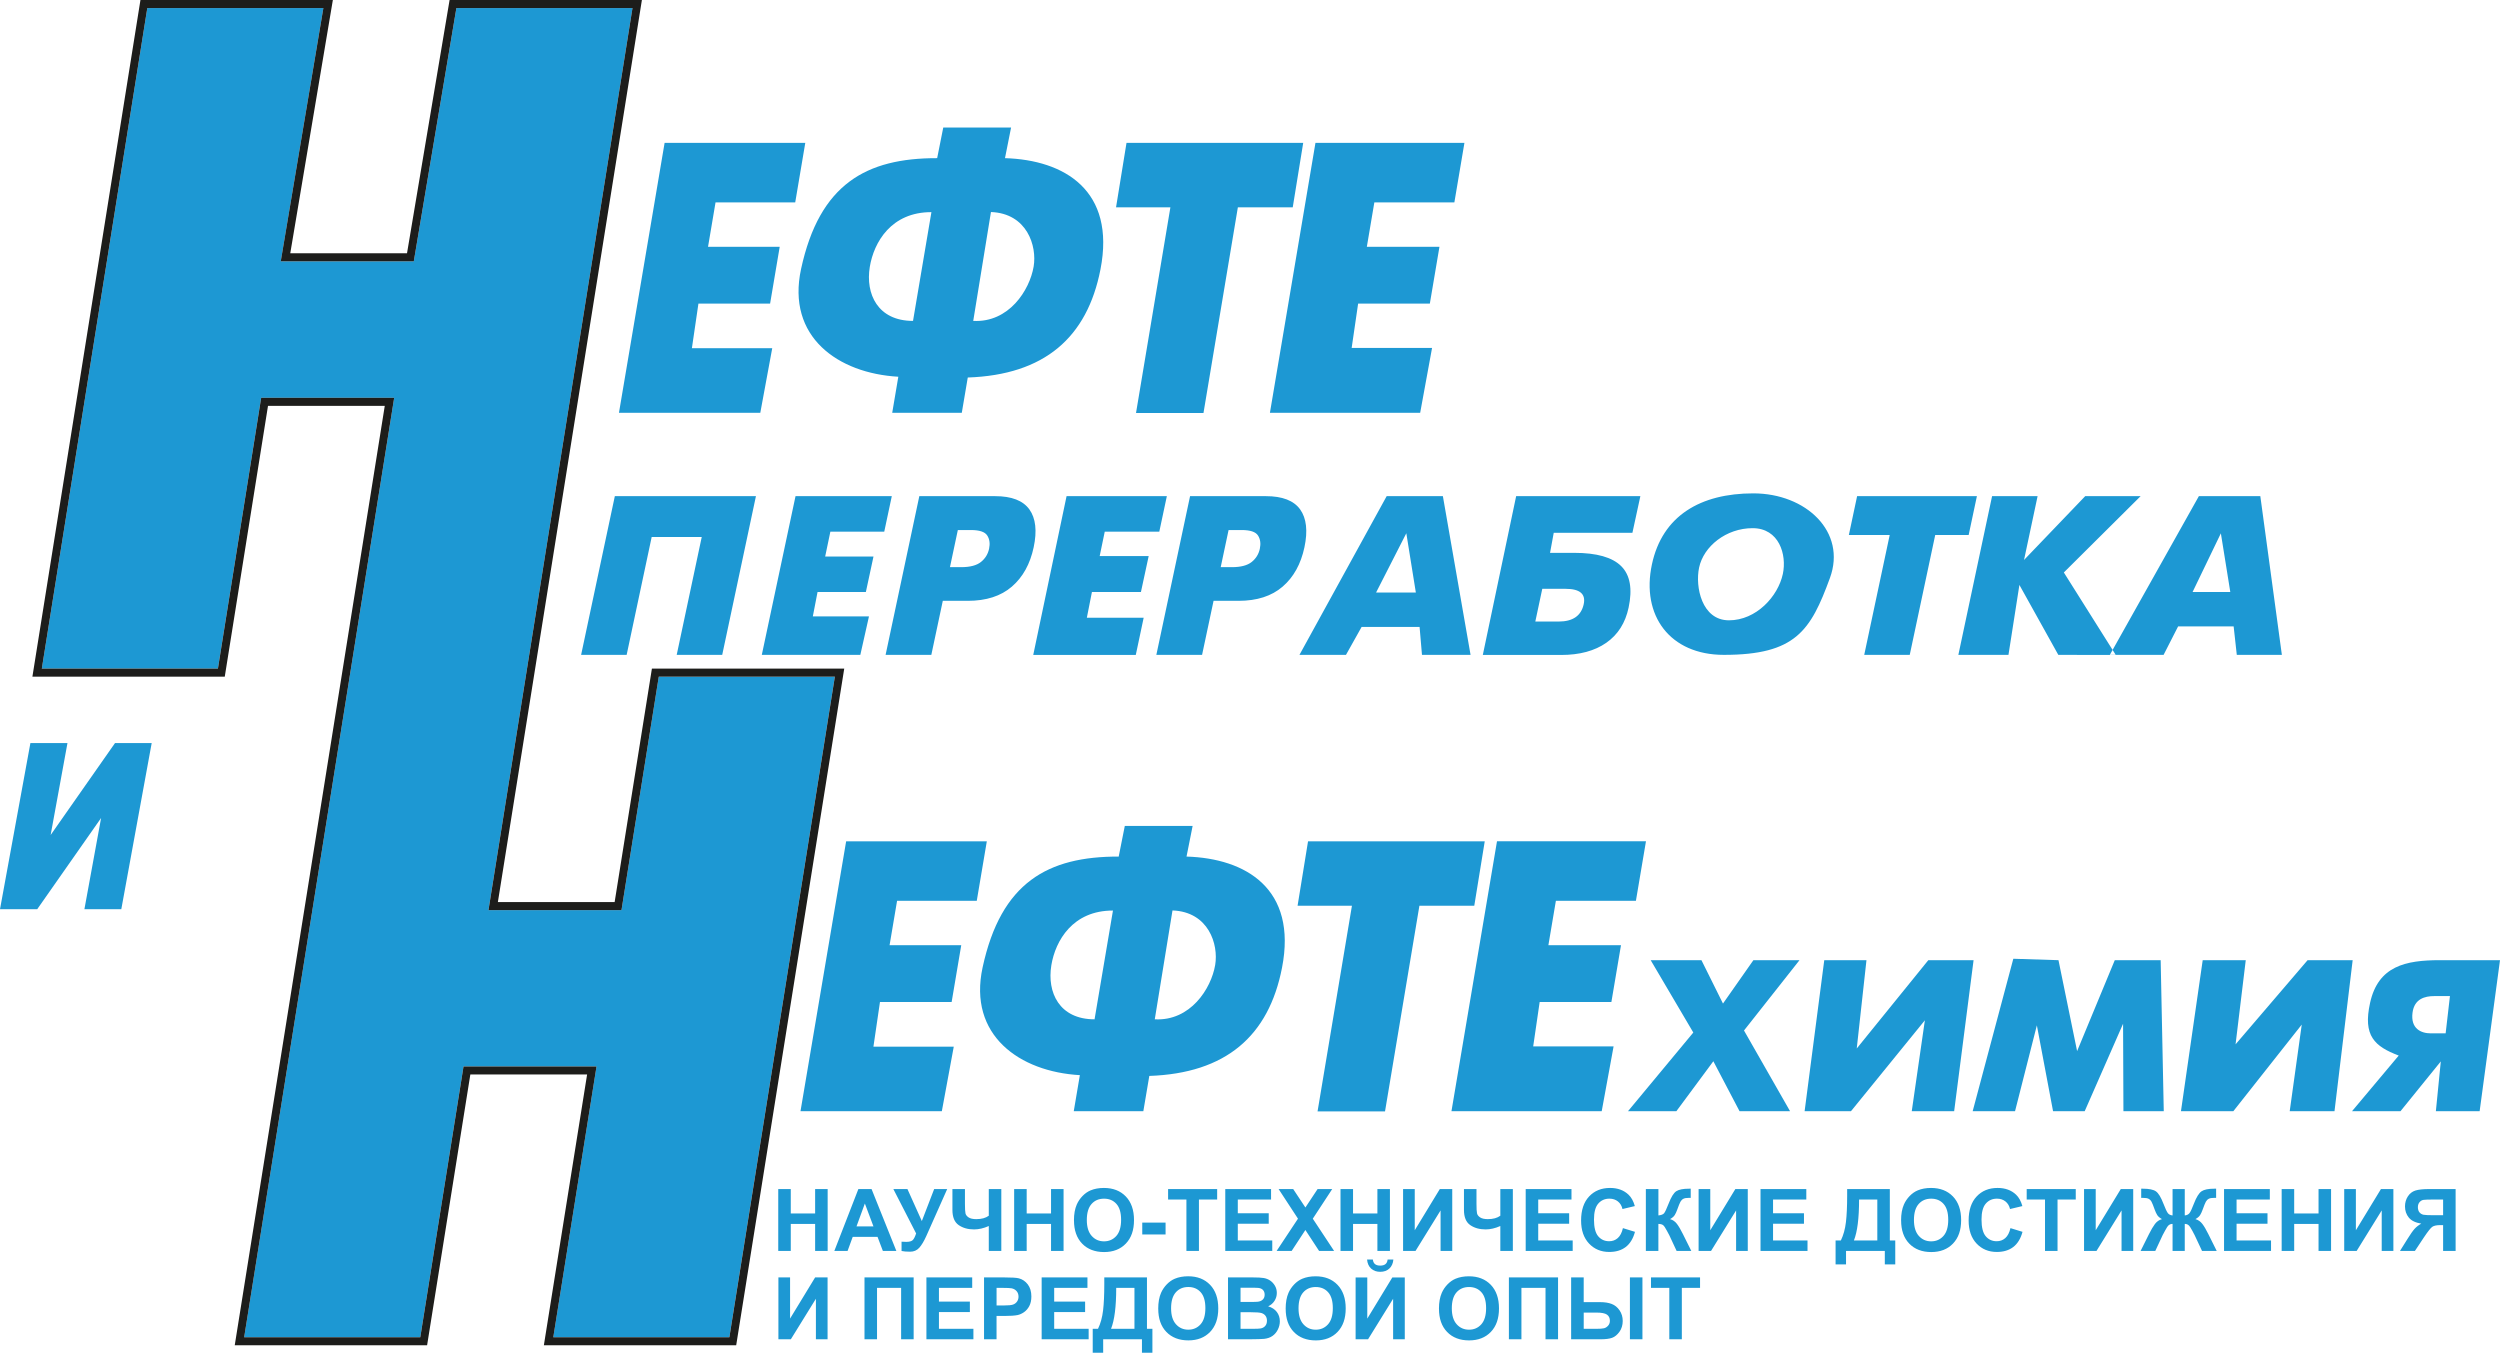
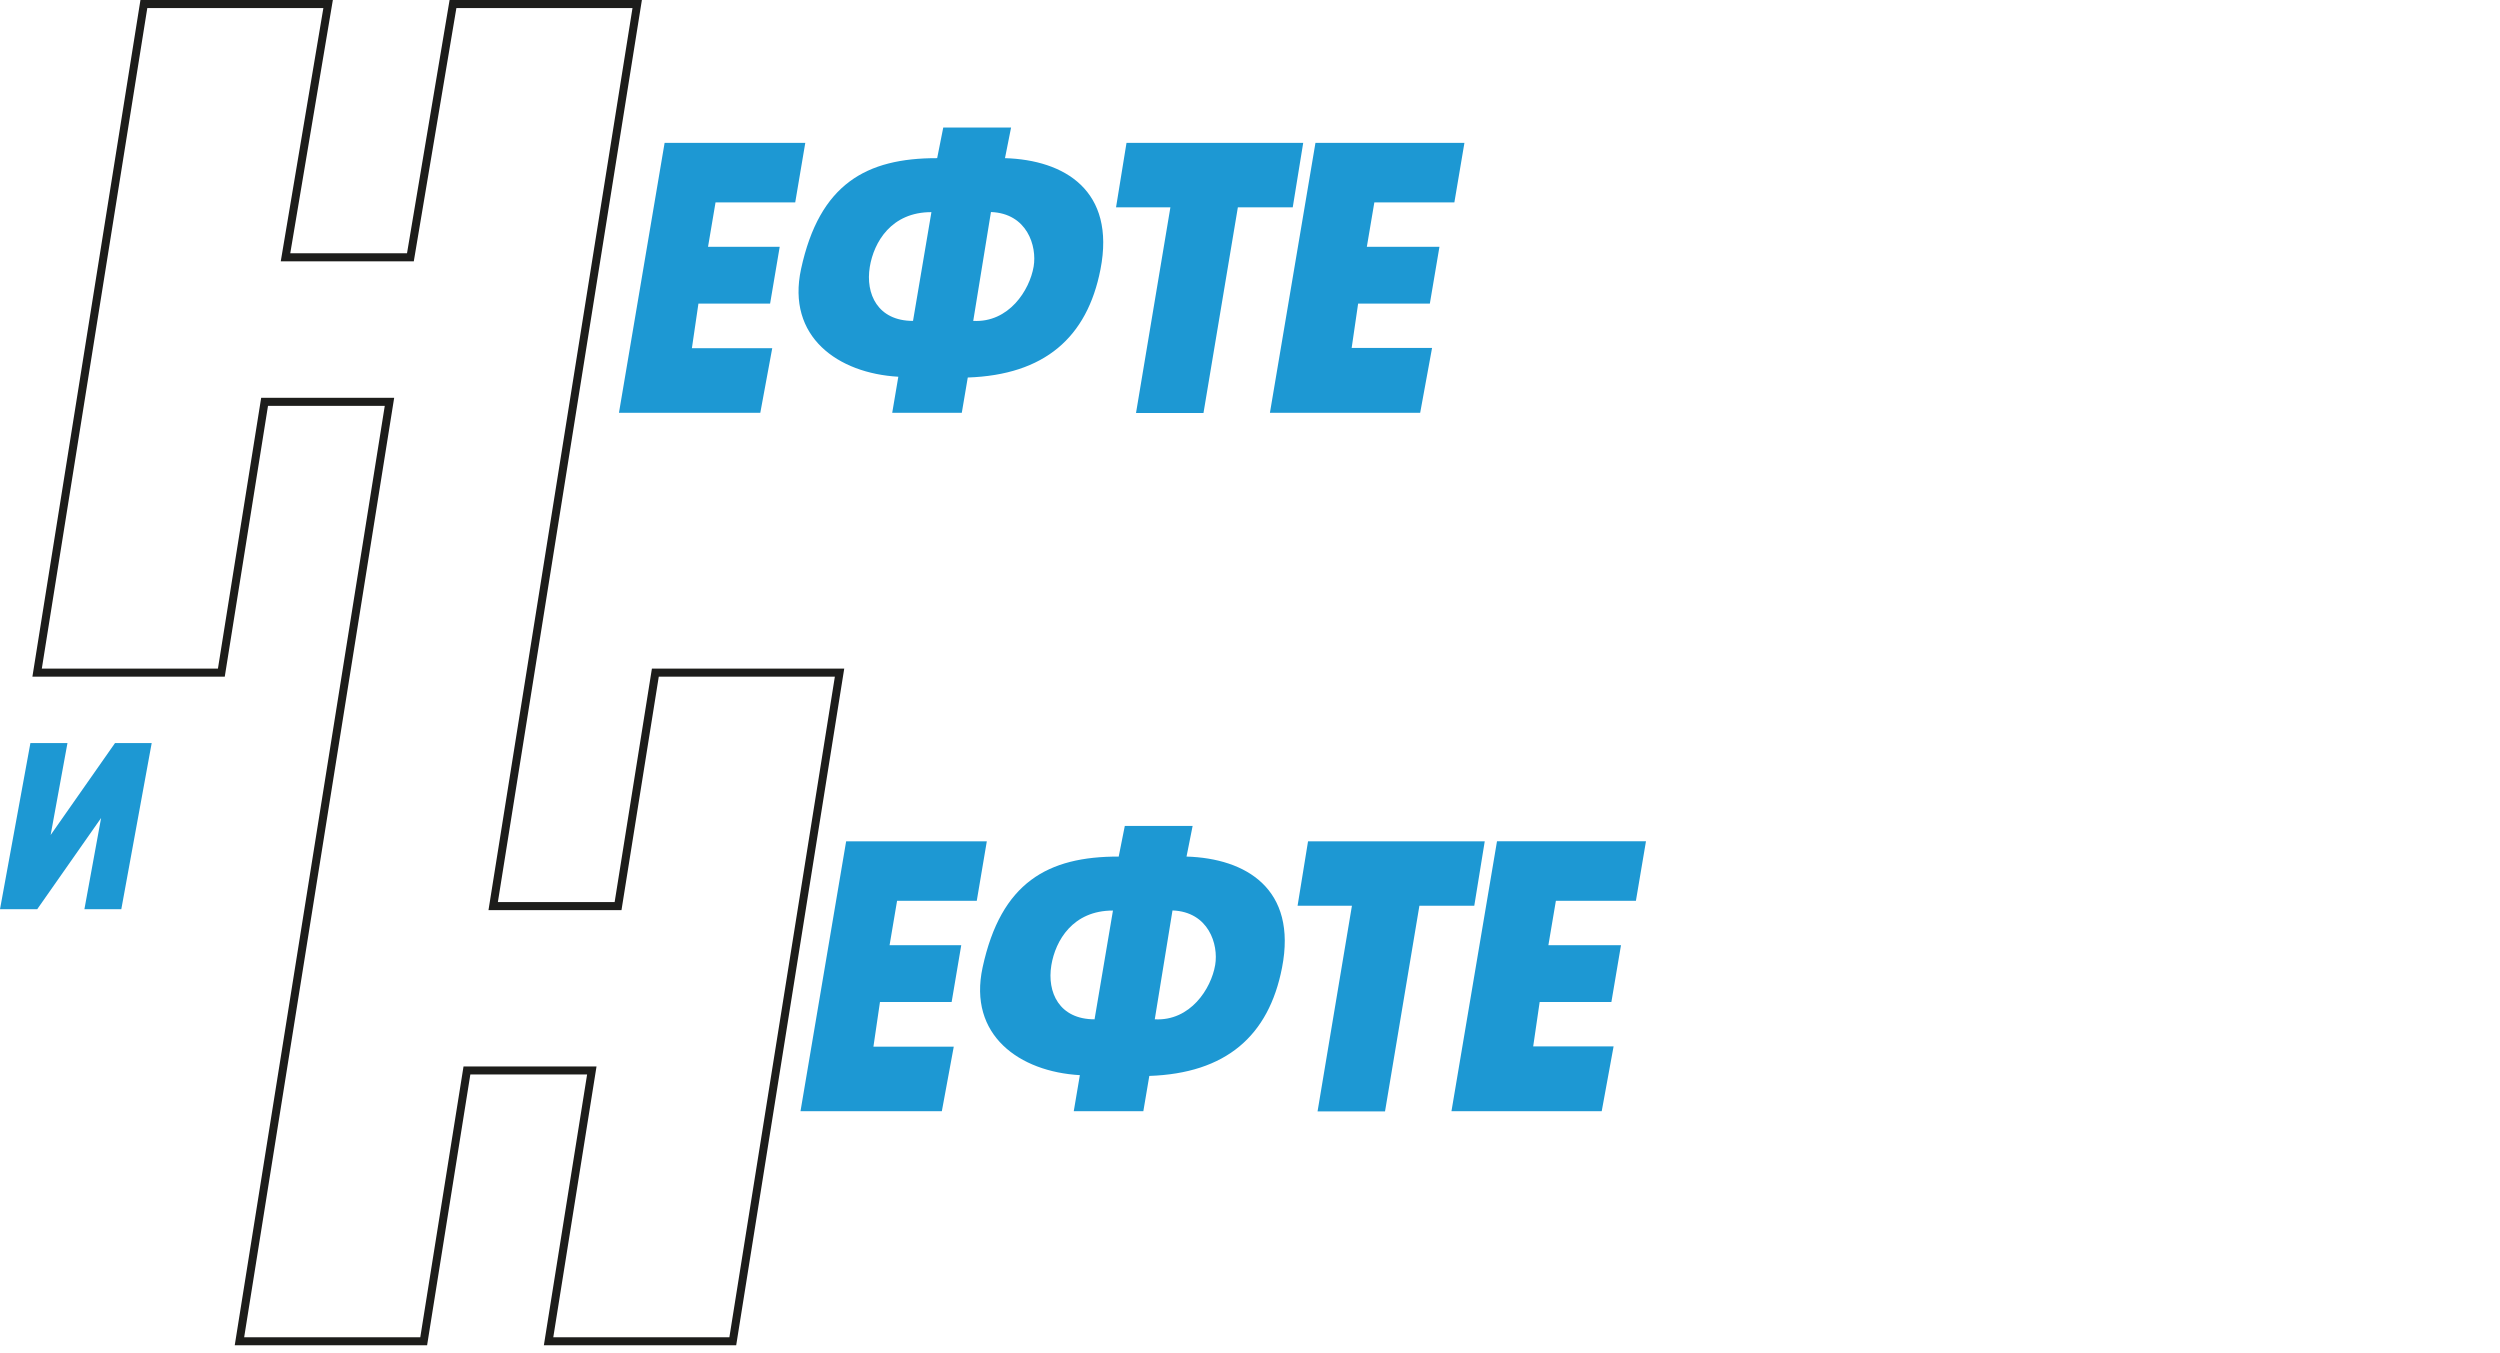
<svg xmlns="http://www.w3.org/2000/svg" id="_Слой_2" data-name="Слой 2" viewBox="0 0 1540.74 833.7">
  <defs>
    <style> .cls-1 { fill: #1d98d3; } .cls-1, .cls-2 { fill-rule: evenodd; stroke-width: 0px; } .cls-2 { fill: #1d1d1b; } </style>
  </defs>
-   <path class="cls-1" d="m479.63,770.95v-38.12h7.72v15.01h15.01v-15.01h7.72v38.12h-7.72v-16.66h-15.01v16.66h-7.72Zm72.79,0h-8.31l-3.29-8.68h-15.29l-3.17,8.68h-8.16l14.8-38.12h8.15l15.27,38.12h0Zm-14.11-15.12l-5.3-14.11-5.15,14.11h10.44Zm12.27-23l14.02,27.33c-.7,2.16-1.45,3.57-2.21,4.22-.77.65-2.05.98-3.82.98-.88,0-1.86-.03-2.95-.11v5.73c1.28.29,3.05.44,5.32.44s4.18-.82,5.63-2.46c1.45-1.64,2.88-4.03,4.29-7.17l12.89-28.97h-8.03l-7.6,19.73-8.87-19.73h-8.67Zm36.39,0h7.72v9.09c0,2.95.11,4.9.33,5.86.21.97.86,1.8,1.93,2.51,1.06.71,2.64,1.06,4.72,1.06,1.64,0,3.11-.18,4.39-.53,1.28-.36,2.39-.88,3.32-1.57v-16.42h7.72v38.12h-7.72v-15.36c-1.56.69-3.1,1.22-4.61,1.57-1.51.35-2.99.53-4.44.53-3.8,0-6.97-.9-9.53-2.69-2.56-1.79-3.83-4.9-3.83-9.32v-12.86h0Zm38.05,38.12v-38.12h7.72v15.01h15.01v-15.01h7.72v38.12h-7.72v-16.66h-15.01v16.66h-7.72Zm36.85-18.83c0-3.89.59-7.15,1.75-9.8.86-1.94,2.05-3.69,3.55-5.24,1.5-1.54,3.14-2.69,4.93-3.44,2.38-1,5.12-1.51,8.22-1.51,5.63,0,10.12,1.75,13.5,5.24,3.37,3.5,5.06,8.35,5.06,14.57s-1.68,10.99-5.02,14.47c-3.34,3.49-7.83,5.23-13.42,5.23s-10.19-1.73-13.53-5.2c-3.35-3.46-5.02-8.23-5.02-14.32h0Zm7.93-.26c0,4.32,1,7.6,3,9.83,2,2.23,4.53,3.35,7.6,3.35s5.6-1.11,7.58-3.32c1.97-2.22,2.95-5.54,2.95-9.96s-.96-7.64-2.88-9.79c-1.92-2.16-4.46-3.23-7.65-3.23s-5.74,1.09-7.68,3.27c-1.94,2.18-2.92,5.47-2.92,9.86h0Zm34.17,8.92v-7.29h14.37v7.29h-14.37Zm27.21,10.17v-31.68h-11.29v-6.44h30.24v6.44h-11.23v31.68h-7.72Zm23.95,0v-38.12h28.22v6.44h-20.5v8.46h19.06v6.44h-19.06v10.33h21.24v6.44h-28.96Zm31.65,0l13.16-19.88-11.93-18.24h8.99l7.51,11.35,7.51-11.35h9.01l-11.96,18.25,13.13,19.87h-9.25l-8.45-12.91-8.46,12.91h-9.25Zm39.37,0v-38.12h7.72v15.01h15.01v-15.01h7.72v38.12h-7.72v-16.66h-15.01v16.66h-7.72Zm38.56-38.12h7.19v25.38l15.44-25.38h7.67v38.12h-7.19v-24.97l-15.44,24.97h-7.67v-38.12h0Zm37.52,0h7.72v9.09c0,2.95.11,4.9.33,5.86.21.97.86,1.8,1.93,2.51,1.06.71,2.64,1.06,4.72,1.06,1.64,0,3.11-.18,4.39-.53,1.28-.36,2.39-.88,3.32-1.57v-16.42h7.72v38.12h-7.72v-15.36c-1.56.69-3.1,1.22-4.61,1.57-1.51.35-2.99.53-4.44.53-3.8,0-6.97-.9-9.53-2.69-2.56-1.79-3.83-4.9-3.83-9.32v-12.86h0Zm38.05,38.12v-38.12h28.22v6.44h-20.5v8.46h19.06v6.44h-19.06v10.33h21.24v6.44h-28.96Zm59.9-14.06l7.45,2.29c-1.14,4.2-3.05,7.31-5.71,9.35-2.66,2.03-6.03,3.05-10.12,3.05-5.07,0-9.23-1.73-12.49-5.19-3.26-3.46-4.89-8.19-4.89-14.2,0-6.34,1.64-11.28,4.92-14.79s7.59-5.27,12.93-5.27c4.67,0,8.46,1.38,11.37,4.14,1.74,1.63,3.03,3.98,3.9,7.04l-7.61,1.81c-.45-1.97-1.39-3.53-2.82-4.68-1.44-1.14-3.18-1.71-5.22-1.71-2.83,0-5.13,1.01-6.89,3.04-1.77,2.02-2.64,5.31-2.64,9.85,0,4.81.87,8.24,2.6,10.28,1.74,2.05,3.99,3.07,6.77,3.07,2.05,0,3.82-.65,5.29-1.95,1.47-1.3,2.54-3.35,3.18-6.14h0Zm14.17-24.06h7.72v16.24c1.71-.18,2.87-.61,3.48-1.33.6-.71,1.54-2.69,2.8-5.94,1.59-4.13,3.19-6.7,4.8-7.7,1.6-1,4.16-1.51,7.71-1.51.18,0,.55,0,1.12-.03v5.7l-1.09-.03c-1.58,0-2.73.19-3.46.59-.73.39-1.31.99-1.77,1.78-.45.8-1.12,2.44-2,4.92-.47,1.32-.98,2.42-1.53,3.31-.54.89-1.51,1.72-2.89,2.5,1.71.48,3.12,1.46,4.24,2.94,1.12,1.47,2.34,3.55,3.67,6.24l5.19,10.44h-9.05l-4.57-9.81c-.07-.14-.22-.41-.44-.81-.09-.13-.41-.74-.96-1.79-.98-1.88-1.77-3.05-2.4-3.52-.63-.47-1.58-.71-2.87-.73v16.66h-7.72v-38.12h0Zm32.49,0h7.19v25.38l15.44-25.38h7.67v38.12h-7.19v-24.97l-15.44,24.97h-7.67v-38.12h0Zm38.16,38.12v-38.12h28.22v6.44h-20.5v8.46h19.06v6.44h-19.06v10.33h21.24v6.44h-28.96Zm53.39-38.12h26.3v31.68h3.35v14.75h-6.44v-8.31h-23.9v8.31h-6.44v-14.75h3.25c1.58-3.26,2.63-7.04,3.13-11.33.51-4.3.75-9.74.75-16.32v-4.03h0Zm7.35,6.44c0,11.54-1.06,19.95-3.19,25.24h14.43v-25.24h-11.23Zm25.89,12.85c0-3.89.59-7.15,1.75-9.8.86-1.94,2.05-3.69,3.55-5.24,1.5-1.54,3.14-2.69,4.93-3.44,2.38-1,5.12-1.51,8.22-1.51,5.63,0,10.12,1.75,13.5,5.24,3.37,3.5,5.06,8.35,5.06,14.57s-1.68,10.99-5.02,14.47c-3.34,3.49-7.83,5.23-13.42,5.23s-10.19-1.73-13.53-5.2c-3.35-3.46-5.02-8.23-5.02-14.32h0Zm7.93-.26c0,4.32,1,7.6,3,9.83,2,2.23,4.53,3.35,7.6,3.35s5.6-1.11,7.58-3.32c1.97-2.22,2.95-5.54,2.95-9.96s-.96-7.64-2.88-9.79c-1.92-2.16-4.46-3.23-7.65-3.23s-5.74,1.09-7.68,3.27c-1.94,2.18-2.92,5.47-2.92,9.86h0Zm59.46,5.03l7.45,2.29c-1.14,4.2-3.05,7.31-5.71,9.35-2.66,2.03-6.03,3.05-10.12,3.05-5.07,0-9.23-1.73-12.49-5.19-3.26-3.46-4.89-8.19-4.89-14.2,0-6.34,1.64-11.28,4.92-14.79,3.27-3.51,7.59-5.27,12.93-5.27,4.67,0,8.46,1.38,11.37,4.14,1.74,1.63,3.03,3.98,3.9,7.04l-7.61,1.81c-.45-1.97-1.39-3.53-2.82-4.68-1.44-1.14-3.18-1.71-5.22-1.71-2.83,0-5.13,1.01-6.89,3.04-1.77,2.02-2.64,5.31-2.64,9.85,0,4.81.87,8.24,2.6,10.28,1.74,2.05,3.99,3.07,6.77,3.07,2.05,0,3.82-.65,5.29-1.95,1.47-1.3,2.54-3.35,3.18-6.14h0Zm21.31,14.06v-31.68h-11.29v-6.44h30.24v6.44h-11.23v31.68h-7.72Zm24.06-38.12h7.19v25.38l15.44-25.38h7.67v38.12h-7.19v-24.97l-15.44,24.97h-7.67v-38.12h0Zm62.07,0v16.24c1.29-.11,2.25-.59,2.91-1.43.67-.85,1.57-2.79,2.73-5.84,1.53-3.97,3.09-6.5,4.69-7.6,1.58-1.07,4.21-1.61,7.88-1.61.17,0,.55,0,1.12-.03v5.7l-1.12-.03c-1.56,0-2.71.19-3.43.59-.73.39-1.32.99-1.77,1.78-.44.8-1.12,2.44-2,4.92-.47,1.32-.98,2.42-1.53,3.31-.55.89-1.52,1.72-2.9,2.5,1.71.5,3.13,1.48,4.25,2.95,1.12,1.46,2.34,3.54,3.67,6.23l5.2,10.44h-9.05l-4.6-9.82c-.05-.14-.2-.41-.44-.81-.14-.26-.45-.85-.93-1.79-.97-1.82-1.76-2.98-2.38-3.49-.62-.51-1.38-.75-2.3-.75v16.66h-7.51v-16.66c-.88,0-1.64.24-2.28.73-.64.49-1.44,1.65-2.39,3.51-.54,1.04-.86,1.64-.96,1.79-.16.26-.31.53-.44.81l-4.58,9.83h-9.05l5.2-10.44c1.28-2.58,2.48-4.63,3.62-6.15,1.14-1.52,2.58-2.53,4.33-3.03-1.38-.78-2.35-1.61-2.9-2.49-.55-.87-1.06-1.98-1.55-3.32-.86-2.43-1.52-4.05-1.96-4.87-.44-.82-1.03-1.42-1.77-1.82-.74-.4-1.94-.6-3.61-.6-.2,0-.53,0-.99.03v-5.7c.58.02.95.03,1.12.03,3.73,0,6.38.55,7.96,1.64,1.56,1.11,3.1,3.64,4.61,7.57,1.18,3.06,2.09,5,2.74,5.85.65.84,1.61,1.31,2.9,1.42v-16.24h7.51Zm24.21,38.12v-38.12h28.22v6.44h-20.5v8.46h19.06v6.44h-19.06v10.33h21.24v6.44h-28.96Zm35.51,0v-38.12h7.72v15.01h15.01v-15.01h7.72v38.12h-7.72v-16.66h-15.01v16.66h-7.72Zm38.55-38.12h7.19v25.38l15.44-25.38h7.67v38.12h-7.19v-24.97l-15.44,24.97h-7.67v-38.12h0Zm60.95,38.12v-15.92h-1.56c-2.44,0-4.15.36-5.16,1.09-1,.72-2.71,2.89-5.13,6.5l-5.52,8.32h-9.2l4.65-7.44c1.83-2.95,3.29-5.02,4.37-6.2,1.09-1.19,2.46-2.25,4.09-3.19-3.54-.56-6.1-1.79-7.67-3.71-1.57-1.92-2.36-4.21-2.36-6.88,0-2.32.59-4.38,1.76-6.18,1.17-1.79,2.71-3,4.63-3.61,1.92-.61,4.78-.92,8.6-.92h16.21v38.12h-7.72Zm0-31.68h-6.01c-3.05,0-5.06.07-6.02.2-.96.14-1.79.61-2.48,1.41-.69.8-1.04,1.84-1.04,3.12s.34,2.4,1,3.19c.67.79,1.52,1.28,2.55,1.47,1.03.19,3.13.28,6.3.28h5.7v-9.69h0Zm-1025.95,48h7.19v25.38l15.44-25.38h7.67v38.12h-7.19v-24.97l-15.44,24.97h-7.67v-38.12h0Zm53.06,0h30.29v38.12h-7.72v-31.68h-14.85v31.68h-7.72v-38.12h0Zm38.16,38.12v-38.12h28.22v6.44h-20.5v8.46h19.06v6.44h-19.06v10.33h21.24v6.44h-28.96Zm35.51,0v-38.12h12.34c4.68,0,7.72.19,9.14.57,2.18.58,4.01,1.82,5.48,3.74,1.47,1.92,2.21,4.39,2.21,7.43,0,2.34-.43,4.3-1.27,5.9-.85,1.6-1.93,2.85-3.23,3.76-1.3.9-2.64,1.51-3.98,1.8-1.84.36-4.49.55-7.97.55h-5.01v14.37h-7.72Zm7.72-31.68v10.86h4.2c3.03,0,5.04-.2,6.06-.6,1.02-.4,1.82-1.02,2.4-1.88.58-.85.87-1.84.87-2.97,0-1.39-.41-2.54-1.22-3.44-.82-.91-1.84-1.47-3.09-1.7-.91-.17-2.75-.26-5.52-.26h-3.7Zm27.79,31.68v-38.12h28.22v6.44h-20.5v8.46h19.06v6.44h-19.06v10.33h21.24v6.44h-28.96Zm38.6-38.12h26.3v31.68h3.35v14.75h-6.44v-8.31h-23.9v8.31h-6.44v-14.75h3.25c1.58-3.26,2.63-7.04,3.13-11.33.51-4.3.75-9.74.75-16.32v-4.03h0Zm7.35,6.44c0,11.54-1.06,19.95-3.19,25.24h14.43v-25.24h-11.23Zm25.89,12.85c0-3.89.59-7.15,1.75-9.8.86-1.94,2.05-3.69,3.55-5.24,1.5-1.54,3.14-2.69,4.92-3.44,2.38-1,5.12-1.51,8.22-1.51,5.63,0,10.12,1.75,13.5,5.24,3.37,3.5,5.06,8.35,5.06,14.57s-1.68,10.99-5.02,14.47c-3.34,3.49-7.83,5.23-13.42,5.23s-10.19-1.73-13.53-5.2c-3.35-3.46-5.02-8.23-5.02-14.32h0Zm7.93-.26c0,4.32,1,7.6,3,9.83,2,2.23,4.53,3.35,7.6,3.35s5.6-1.11,7.58-3.32c1.97-2.22,2.95-5.54,2.95-9.96s-.96-7.64-2.88-9.79c-1.92-2.16-4.46-3.23-7.65-3.23s-5.74,1.09-7.68,3.27c-1.94,2.18-2.92,5.47-2.92,9.86h0Zm35.08-19.03h15.25c3.02,0,5.27.12,6.75.37,1.49.26,2.81.78,3.98,1.57,1.17.8,2.15,1.85,2.93,3.18.78,1.32,1.17,2.81,1.17,4.45,0,1.77-.48,3.42-1.44,4.9-.96,1.49-2.26,2.6-3.9,3.35,2.32.68,4.09,1.84,5.34,3.47,1.24,1.63,1.86,3.55,1.86,5.76,0,1.74-.4,3.43-1.21,5.07-.81,1.64-1.91,2.95-3.31,3.94-1.39.98-3.11,1.58-5.16,1.81-1.28.13-4.37.22-9.28.26h-12.98v-38.12h0Zm7.72,6.34v8.78h5.04c2.99,0,4.85-.04,5.58-.13,1.31-.15,2.35-.6,3.11-1.36.75-.75,1.13-1.74,1.13-2.96s-.33-2.13-.98-2.87c-.65-.74-1.62-1.18-2.89-1.33-.76-.09-2.96-.13-6.57-.13h-4.42Zm0,15.12v10.22h7.13c2.77,0,4.53-.08,5.28-.23,1.14-.21,2.08-.72,2.79-1.53.72-.82,1.08-1.89,1.08-3.25,0-1.15-.28-2.12-.83-2.92-.55-.8-1.36-1.38-2.41-1.75-1.05-.36-3.33-.55-6.83-.55h-6.22Zm27.81-2.16c0-3.89.59-7.15,1.75-9.8.86-1.94,2.05-3.69,3.55-5.24,1.5-1.54,3.14-2.69,4.92-3.44,2.38-1,5.12-1.51,8.22-1.51,5.63,0,10.12,1.75,13.5,5.24,3.37,3.5,5.06,8.35,5.06,14.57s-1.68,10.99-5.02,14.47c-3.34,3.49-7.83,5.23-13.42,5.23s-10.19-1.73-13.53-5.2c-3.35-3.46-5.02-8.23-5.02-14.32h0Zm7.93-.26c0,4.32,1,7.6,3,9.83,2,2.23,4.53,3.35,7.6,3.35s5.6-1.11,7.58-3.32c1.97-2.22,2.95-5.54,2.95-9.96s-.96-7.64-2.88-9.79c-1.92-2.16-4.46-3.23-7.65-3.23s-5.74,1.09-7.68,3.27c-1.94,2.18-2.92,5.47-2.92,9.86h0Zm35.18-19.03h7.19v25.38l15.44-25.38h7.67v38.12h-7.19v-24.97l-15.44,24.97h-7.67v-38.12h0Zm19.7-11.02h3.57c-.2,2.35-1.04,4.21-2.48,5.55-1.45,1.34-3.32,2.01-5.62,2.01s-4.18-.67-5.63-2.01c-1.45-1.34-2.28-3.19-2.48-5.55h3.57c.12,1.22.55,2.16,1.3,2.79s1.83.94,3.25.94,2.49-.31,3.24-.94c.75-.63,1.17-1.56,1.3-2.79h0Zm31.66,30.31c0-3.89.59-7.15,1.75-9.8.86-1.94,2.05-3.69,3.55-5.24,1.5-1.54,3.14-2.69,4.92-3.44,2.38-1,5.12-1.51,8.22-1.51,5.63,0,10.12,1.75,13.5,5.24,3.37,3.5,5.06,8.35,5.06,14.57s-1.68,10.99-5.02,14.47c-3.34,3.49-7.83,5.23-13.42,5.23s-10.19-1.73-13.53-5.2c-3.35-3.46-5.02-8.23-5.02-14.32h0Zm7.93-.26c0,4.32,1,7.6,3,9.83,2,2.23,4.53,3.35,7.6,3.35s5.6-1.11,7.58-3.32c1.97-2.22,2.95-5.54,2.95-9.96s-.96-7.64-2.88-9.79c-1.92-2.16-4.46-3.23-7.65-3.23s-5.74,1.09-7.68,3.27c-1.94,2.18-2.92,5.47-2.92,9.86h0Zm35.18-19.03h30.29v38.12h-7.72v-31.68h-14.85v31.68h-7.72v-38.12h0Zm38.38,0h7.72v15.23h10.28c2.7,0,5.02.37,6.96,1.11,1.94.74,3.57,2.05,4.87,3.95,1.29,1.9,1.94,4.08,1.94,6.55s-.67,4.8-2.02,6.67c-1.36,1.86-2.86,3.1-4.52,3.7-1.65.61-4.07.91-7.26.91h-17.99v-38.12h0Zm7.72,31.68h7.51c2.39,0,4.06-.12,5.01-.35.94-.23,1.78-.76,2.52-1.59.74-.83,1.1-1.83,1.1-3.02,0-1.69-.6-2.95-1.8-3.8-1.21-.84-3.38-1.26-6.51-1.26h-7.82v10.01h0Zm28.48-31.68h7.72v38.12h-7.72v-38.12h0Zm24.28,38.12v-31.68h-11.29v-6.44h30.24v6.44h-11.23v31.68h-7.72Z" />
-   <polygon class="cls-1" points="199.29 4.96 90.78 4.96 25.77 412.07 134.3 412.07 160.95 245.17 242.93 245.17 150.47 824.14 259.01 824.14 285.66 657.24 367.63 657.24 340.98 824.14 449.5 824.14 514.51 417.03 405.99 417.03 383.02 560.91 301.04 560.91 389.8 4.96 281.27 4.96 255.02 161.05 173.04 161.05 199.29 4.96" />
  <path class="cls-2" d="m88.67,0h116.47l-26.25,156.09h71.95L277.08,0h118.52l-88.76,555.95h71.96l22.97-143.88h118.53c-22.17,139.01-44.38,278.02-66.59,417.03h-118.53l26.65-166.9h-71.96l-26.65,166.9h-118.55L237.13,250.13h-71.96l-26.65,166.9H19.97C42.18,278.02,64.41,139.02,86.56,0h2.11Zm110.62,4.96h-108.51L25.77,412.07h108.54l26.65-166.9h81.97l-92.45,578.97h108.54l26.65-166.9h81.97l-26.65,166.9h108.52l65.01-407.11h-108.52l-22.98,143.88h-81.97L389.8,4.96h-108.53l-26.25,156.09h-81.99L199.29,4.96Z" />
  <path class="cls-1" d="m409.58,88.06h86.71l-6.2,36.69h-49.11l-4.62,27.34h44.17l-5.92,35.01h-44.17l-4.03,27.51h49.51l-7.35,39.79h-87.11l28.13-166.34h0Zm209.79,9.41l3.76-18.89h-41.8l-3.76,18.89c-43.63-.08-72.51,15.84-83.88,68.32-9.07,41.87,22.84,64.29,59.94,66.39l-3.76,22.22h42.88l3.68-21.74c47.23-1.64,73.56-24.58,81.78-66.62,9.52-48.72-22.26-67.46-58.83-68.57h0Zm-19.57,100.3l10.92-67.1c22.29.84,28.45,20.95,26.31,33.61-2.47,14.6-15.28,34.67-37.22,33.49h0Zm-37.11,0c-21.77,0-29.37-16.64-26.64-33.28,2.5-15.27,13.28-33.82,37.98-33.75l-11.34,67.03h0Zm131.58-109.71h108.89l-6.45,39.72h-33.82l-21.19,126.75h-41.58l21.19-126.75h-33.5l6.45-39.72h0Zm116.44,0l-28.06,166.34h92.6l7.32-39.95h-49.55l3.99-27.35h44.2l5.92-35.01h-44.75l4.62-27.34h49.32l6.2-36.69h-91.83Z" />
-   <path class="cls-1" d="m445.11,403.59h-28.06l15.43-72.64h-30.85l-15.43,72.64h-28.06l20.78-97.81h86.96l-20.78,97.81h0Zm45.18-97.81h59.32l-4.65,21.88h-33.21l-3.2,15.32h29.78l-4.7,21.86h-29.78l-2.91,15.05h34.6l-5.32,23.69h-60.72l20.78-97.81h0Zm76.28,0l-20.78,97.81h28.18l7.07-33.3h15.4c11.34,0,20.4-2.91,27.16-8.75,6.76-5.82,11.25-13.92,13.45-24.27,2.14-10.08,1.26-17.86-2.64-23.31-3.92-5.46-10.96-8.18-21.14-8.18h-46.72Zm18.88,43.77l4.86-22.89h8.04c5.29,0,8.65,1.12,10.08,3.36,1.45,2.24,1.82,4.96,1.14,8.18-.7,3.31-2.38,6.03-5.03,8.15-2.65,2.12-6.71,3.19-12.17,3.19h-6.92Zm71.86-43.77h61.81l-4.65,21.88h-33.62l-3.12,15.03h30.2l-4.78,22.16h-30.2l-3.13,15.85h35.02l-4.86,22.94h-63.2l20.54-97.86h0Zm76.12,0l-20.78,97.81h28.18l7.08-33.3h15.4c11.34,0,20.4-2.91,27.16-8.75,6.76-5.82,11.25-13.92,13.45-24.27,2.14-10.08,1.25-17.86-2.64-23.31-3.92-5.46-10.96-8.18-21.13-8.18h-46.72Zm18.88,43.77l4.86-22.89h8.04c5.29,0,8.65,1.12,10.08,3.36,1.45,2.24,1.82,4.96,1.14,8.18-.7,3.31-2.38,6.03-5.03,8.15-2.65,2.12-6.71,3.19-12.17,3.19h-6.92Zm122.58,36.84h-35.74l-9.63,17.2h-28.67l53.75-97.81h34.64l17.06,97.81h-29.94l-1.47-17.2h0Zm-2.31-21.21l-5.87-36.54-18.64,36.54h24.51Zm82.7-24.46h15c13.75,0,23.39,2.74,28.87,8.2,5.5,5.48,7.01,13.99,4.56,25.53-2.01,9.46-6.59,16.69-13.75,21.69-7.18,5.01-16.45,7.51-27.87,7.51h-48.24l20.55-97.87h76.55l-4.9,22.59h-48.49l-2.27,12.35h0Zm-9.07,42.34h14.37c8.78,0,13.94-3.58,15.47-10.75,1.33-6.27-2.4-9.42-11.18-9.42h-14.37l-4.29,20.17h0Zm71.85-35.16c6.39-30.1,30.02-43.84,62.52-43.84s57.61,23.73,47.2,52.16c-11.89,32.49-21.18,47.37-65.36,47.37-33.34,0-51.03-24.31-44.36-55.69h0Zm29.09,1.9c-2.51,11.83,1.63,32.5,18.41,32.5s30.25-14.7,33.21-28.61c2.53-11.92-2.34-28.18-18.65-28.18s-30.2,11.21-32.97,24.29h0Zm97.38-44.02h73.83l-5.08,23.93h-20.61l-15.7,73.88h-28.05l15.7-73.88h-25.17l5.08-23.93h0Zm159.42,97.88l-32.01-50.85,47.32-47.03h-34.15l-37.71,39.33,8.36-39.33h-28.05l-20.78,97.81h30.88l6.74-43.1,23.98,43.1,35.43.07h0Zm72.65-17.6h-34.24l-8.94,17.53h-33.13l54.87-97.81h37.87l13.28,97.81h-27.78l-1.94-17.53h0Zm-2.08-21.23l-5.81-36.14-17.42,36.14h23.23Z" />
-   <path class="cls-1" d="m1017.32,591.75h31.27l13.28,26.74,18.75-26.74h28.41l-34.21,43.35,28.39,49.73h-31.13l-16.15-30.79-22.79,30.79h-29.81l40.25-48.48-26.27-44.6h0Zm198.99,0l-11.97,93.08h-26.13l8.08-56.03-45.54,56.03h-28.57l12.11-93.08h26.01l-5.99,54.43,44.11-54.43h27.9Zm24.49-.87l-25.05,93.95h26.11l13.45-52.92,9.98,52.92h19.5l23.65-53.9.22,53.9h24.86l-1.91-93.08h-28.28l-23.22,56.05-11.48-56.05-27.83-.87h0Zm209.14.87l-11.2,93.08h-27.6l7.42-53.38-42.17,53.38h-32.27l13.4-93.08h26.53l-6.28,51.87,44.4-51.87h27.78Zm78.25,93.08l12.55-93.08h-37.02c-21.17,0-38.02,3.6-43.04,26.26-4.54,20.46,2.82,26.88,17.64,32.53l-28.78,34.29h29.87l24.85-30.69-3.04,30.69h26.99Zm-20.95-47.98h-9.18c-5.94,0-12.52-2.85-11.23-12.76,1.11-8.51,7.61-10.2,13.29-10.2h9.77l-2.65,22.96Z" />
  <polygon class="cls-1" points="93.49 457.94 74.76 560.35 52.02 560.35 62.31 504.12 22.93 560.35 0 560.35 18.74 457.94 41.58 457.94 31.21 514.61 70.89 457.94 93.49 457.94" />
  <path class="cls-1" d="m521.46,518.49h86.71l-6.2,36.69h-49.11l-4.62,27.34h44.17l-5.92,35.01h-44.17l-4.03,27.51h49.51l-7.35,39.79h-87.11l28.13-166.34h0Zm209.79,9.41l3.76-18.89h-41.8l-3.76,18.89c-43.63-.08-72.51,15.84-83.88,68.32-9.07,41.87,22.84,64.29,59.94,66.39l-3.76,22.22h42.88l3.68-21.74c47.23-1.64,73.56-24.58,81.78-66.62,9.52-48.72-22.26-67.46-58.83-68.57h0Zm-19.57,100.3l10.92-67.1c22.29.84,28.45,20.95,26.31,33.61-2.47,14.6-15.28,34.67-37.22,33.49h0Zm-37.11,0c-21.77,0-29.37-16.64-26.64-33.28,2.5-15.27,13.28-33.82,37.98-33.75l-11.34,67.03h0Zm131.58-109.71h108.89l-6.45,39.72h-33.82l-21.19,126.75h-41.58l21.19-126.75h-33.5l6.45-39.72h0Zm116.44,0l-28.06,166.34h92.6l7.32-39.95h-49.55l3.99-27.35h44.2l5.92-35.01h-44.75l4.62-27.34h49.32l6.2-36.69h-91.83Z" />
</svg>